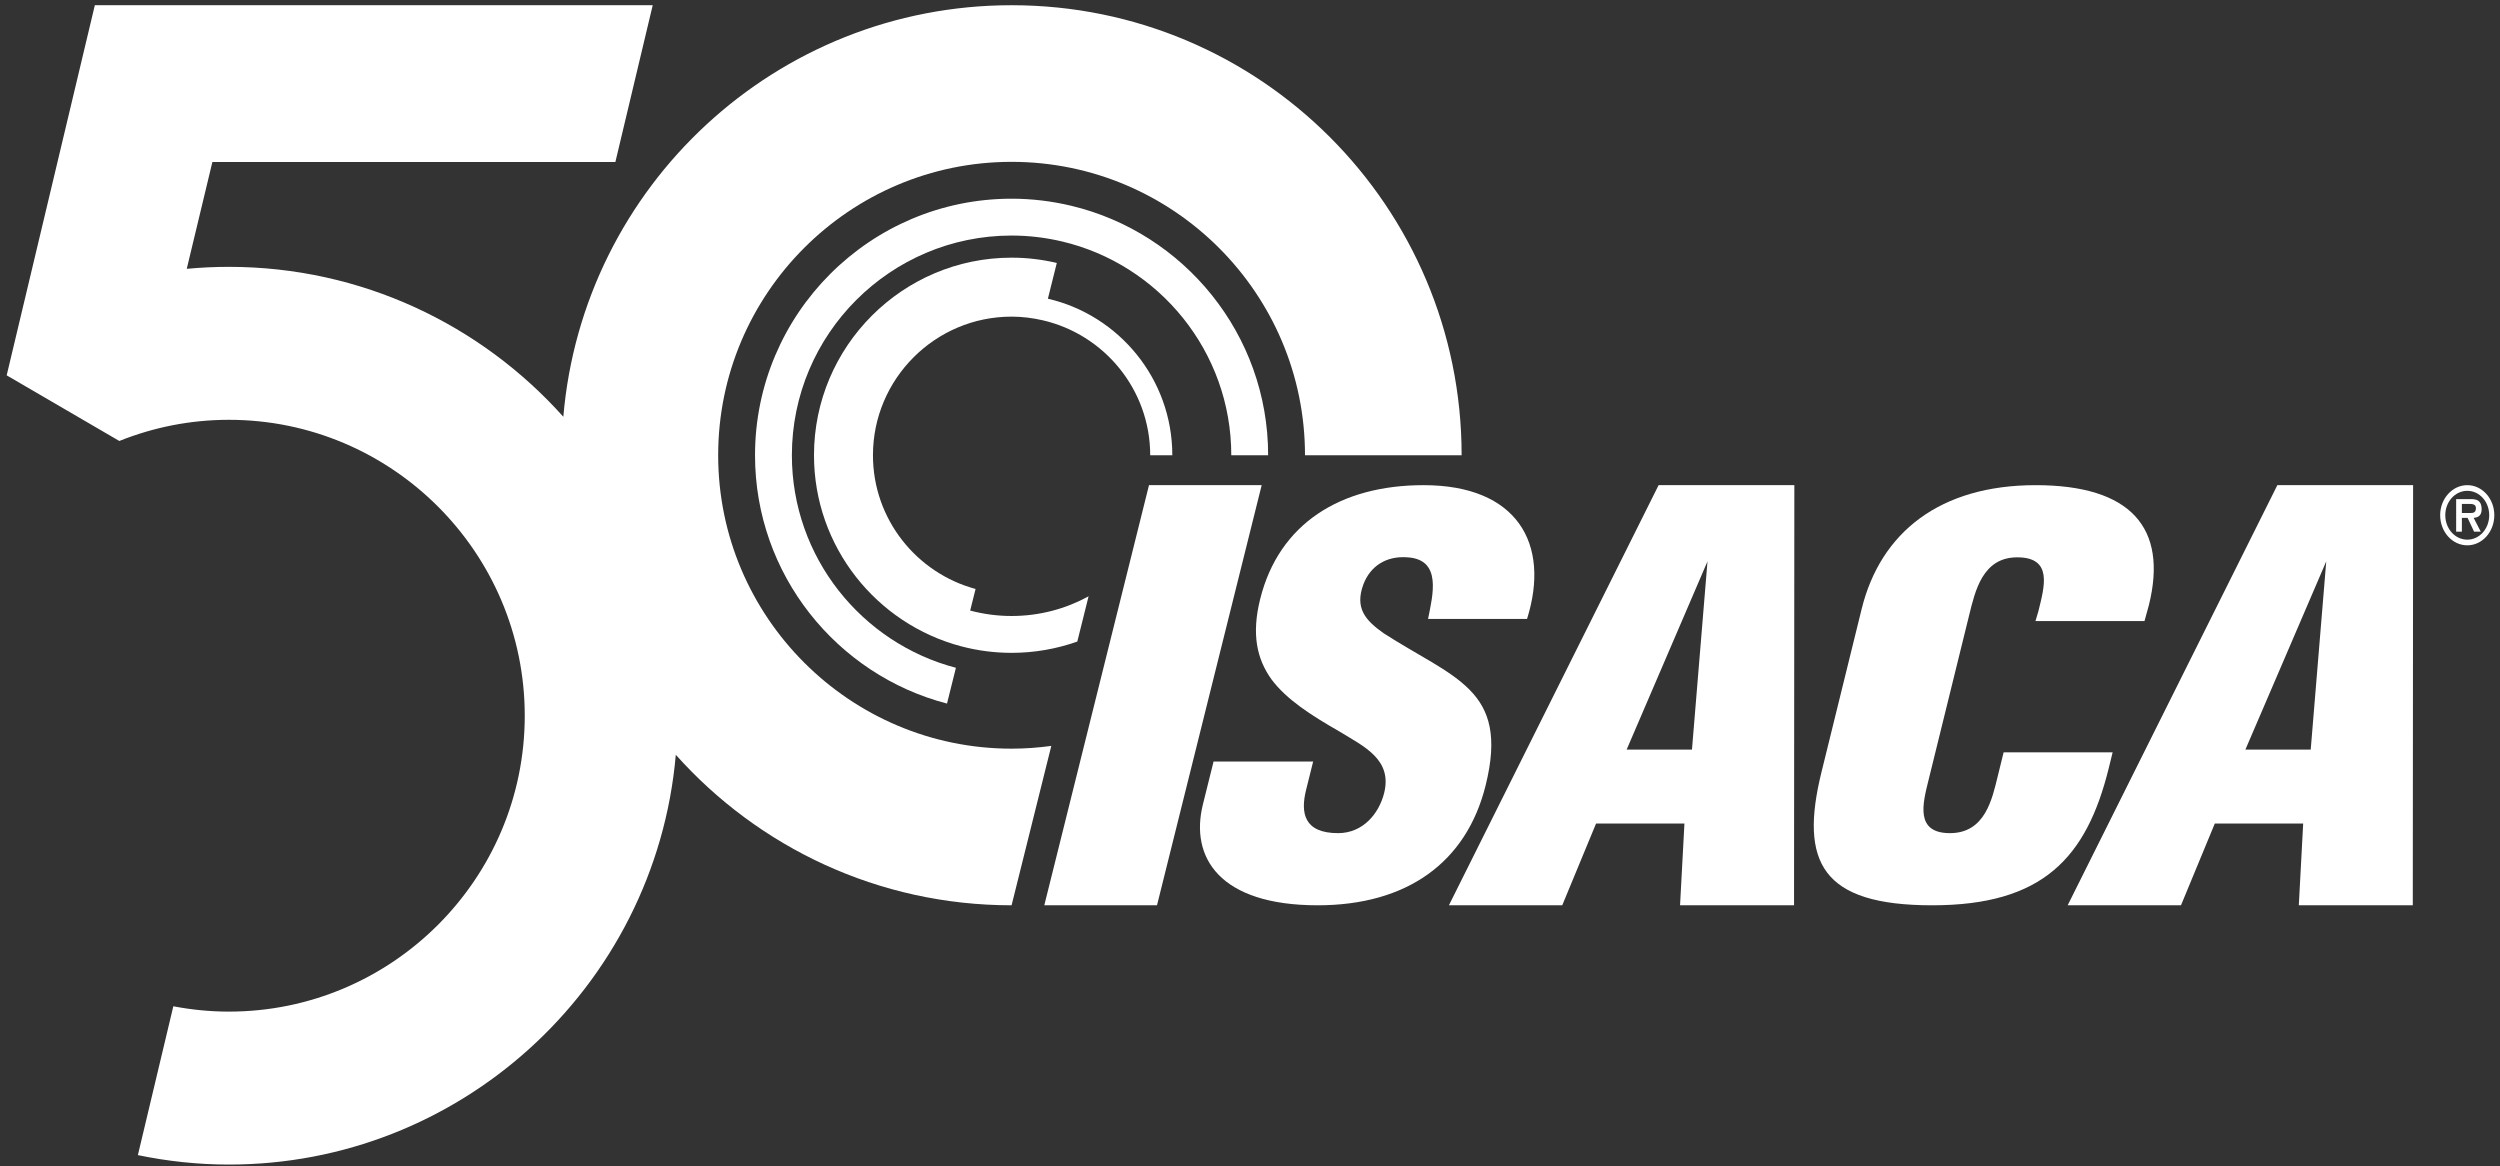
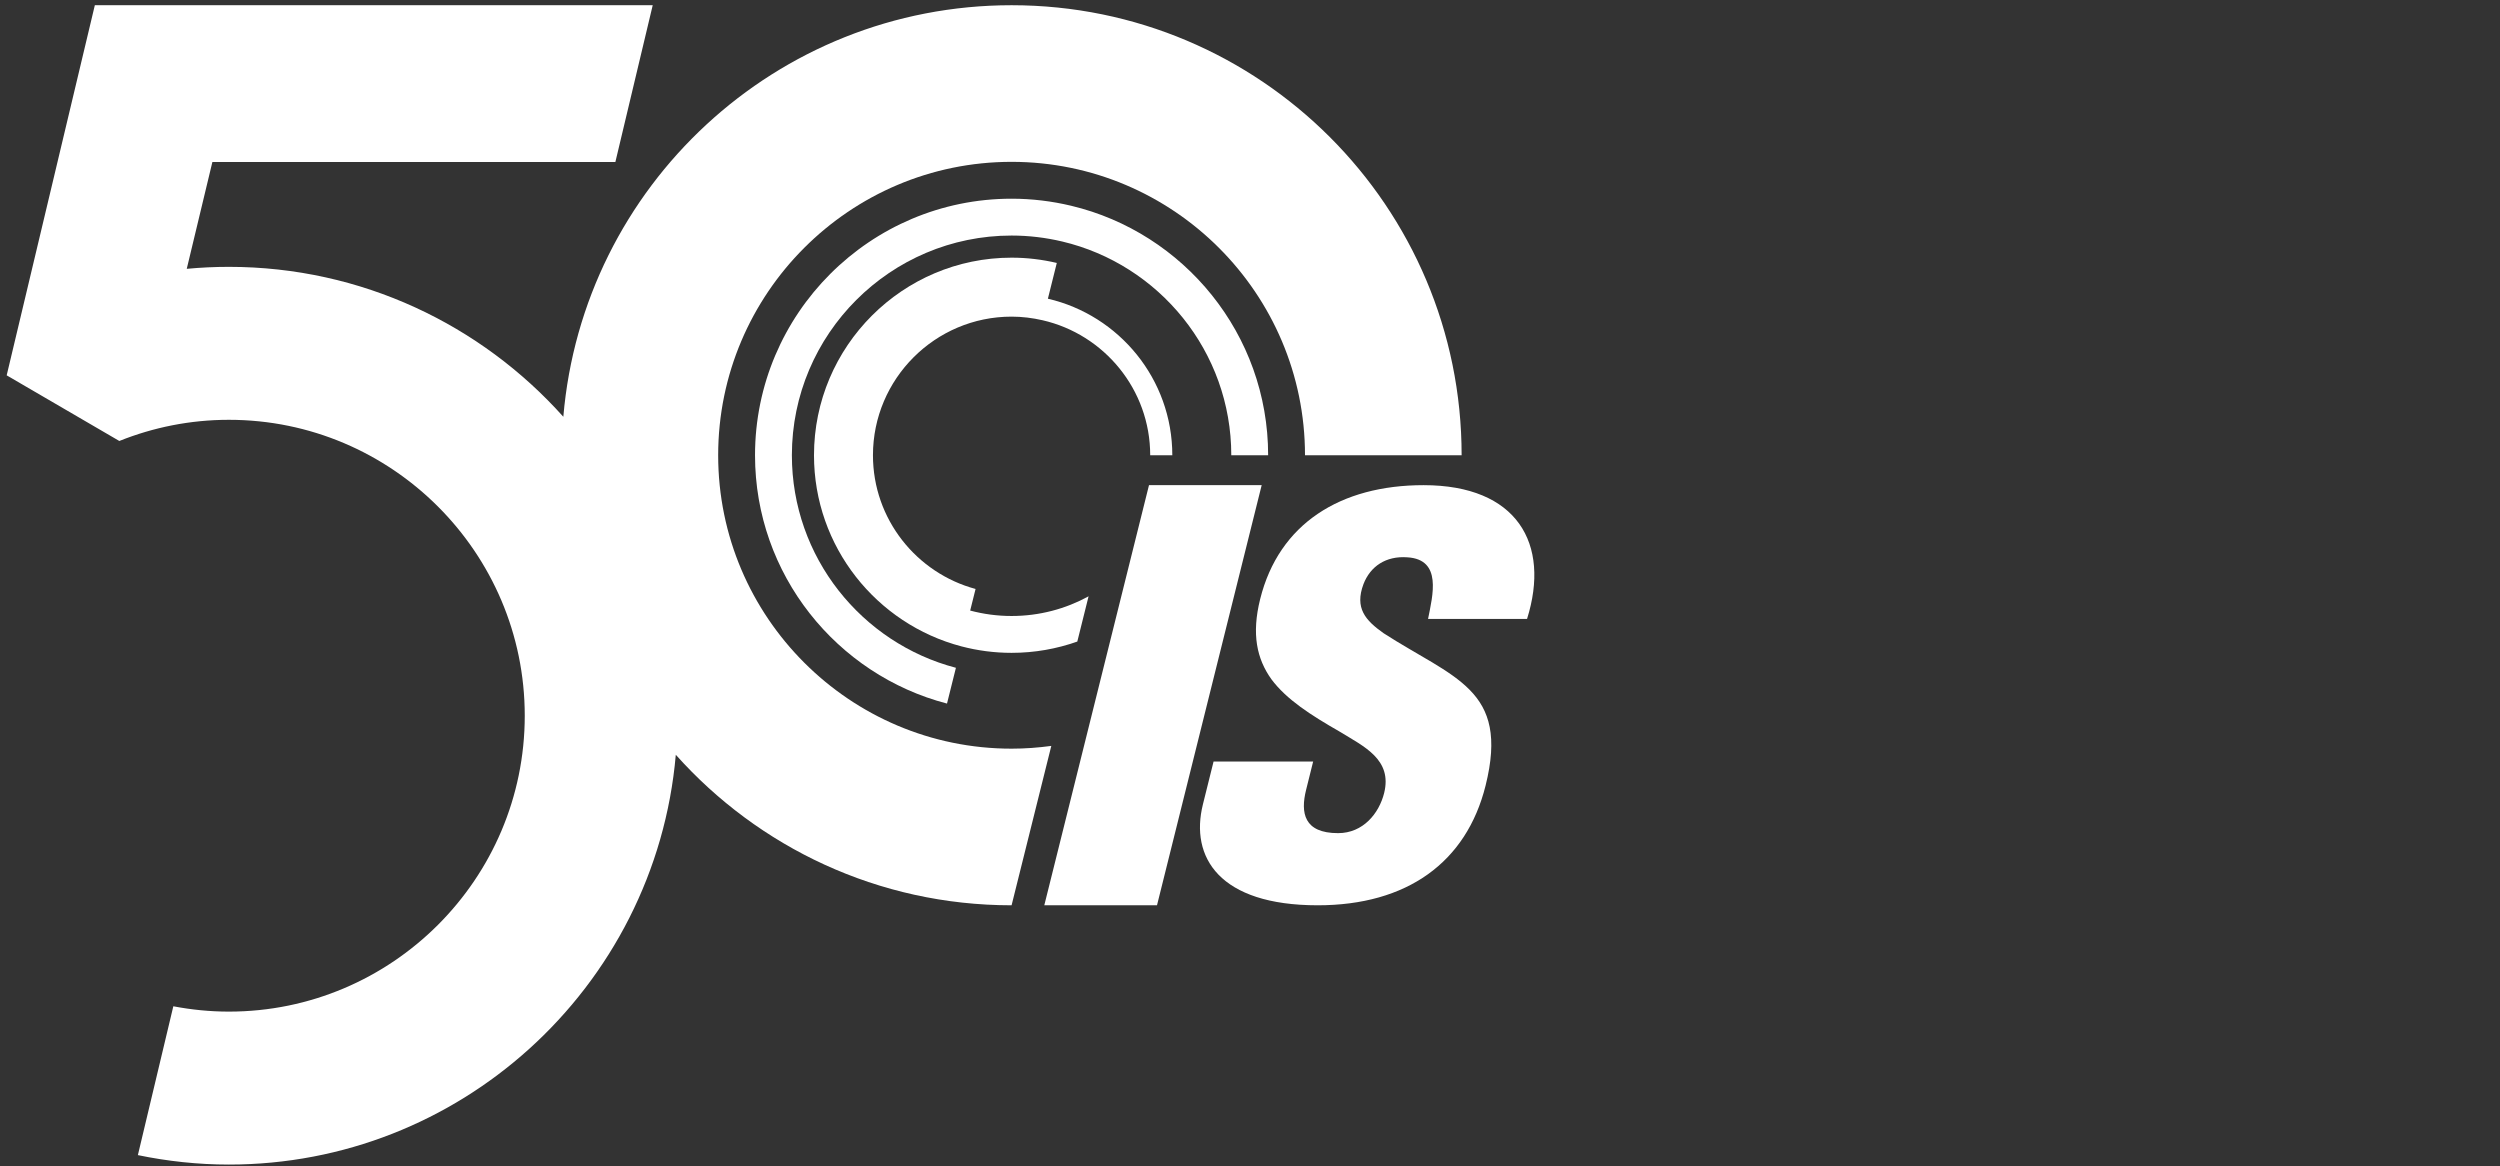
<svg xmlns="http://www.w3.org/2000/svg" xmlns:xlink="http://www.w3.org/1999/xlink" version="1.1" id="Layer_1" x="0px" y="0px" width="748px" height="349px" viewBox="0 0 748 349" enable-background="new 0 0 748 349" xml:space="preserve">
  <rect x="0" y="0" width="748" height="349" fill="#333333" stroke="none" />
  <g>
    <defs>
      <rect id="SVGID_1_" x="-34" y="-131" width="792" height="612" />
    </defs>
    <clipPath id="SVGID_2_">
      <use xlink:href="#SVGID_1_" overflow="visible" />
    </clipPath>
-     <path clip-path="url(#SVGID_2_)" fill="#FFFFFF" d="M736.593,153.499h2.557c0.966,0.019,1.648-0.231,1.648-1.466   c0-1.259-1.235-1.259-2.081-1.259h-2.124V153.499z M740.115,154.941l2.124,4.124h-1.999l-1.937-4.124h-1.711v4.124h-1.711v-9.733   h4.224c0.745,0,1.711,0.019,2.375,0.481c0.778,0.572,1.028,1.509,1.028,2.518C742.509,154.095,741.663,154.83,740.115,154.941    M738.222,161.468c3.624,0,6.551-3.254,6.551-7.329c0-4.028-2.927-7.282-6.551-7.282c-3.648,0-6.594,3.254-6.594,7.282   C731.628,158.214,734.573,161.468,738.222,161.468 M738.222,163.16c-4.494,0-8.123-4.028-8.123-9.021   c0-4.946,3.629-8.979,8.123-8.979c4.451,0,8.075,4.033,8.075,8.979C746.297,159.132,742.673,163.16,738.222,163.16" />
    <polygon clip-path="url(#SVGID_2_)" fill="#FFFFFF" points="346.173,270.864 312.452,270.864 343.778,145.16 377.495,145.16  " />
-     <path clip-path="url(#SVGID_2_)" fill="#FFFFFF" d="M642.968,180.984l-1.333,4.836h-32.621l0.866-2.914   c1.807-7.359,4.432-16.153-6.318-16.153c-10.378,0-12.599,10.037-14.41,17.393l-12.135,49.258   c-1.694,6.875-4.16,15.871,6.404,15.871c10.563,0,12.63-10.236,14.326-17.115l1.734-7.054h32.617l-1.143,4.657   c-6.661,27.026-19.862,41.102-52.852,41.102c-32.991,0-39.771-12.833-33.114-39.858l12.013-48.782   c5.674-23.027,23.522-37.063,52.06-37.063C637.608,145.16,648.644,157.953,642.968,180.984" />
    <path clip-path="url(#SVGID_2_)" fill="#FFFFFF" d="M363.1,227.844h29.796l-2.11,8.478c-1.714,6.877-0.669,12.955,9.567,12.955   c7.497,0,12.261-5.92,13.779-11.995c2.509-10.077-6.043-13.916-13.336-18.395c-8.636-4.956-15.892-9.596-20.408-15.672   c-4.334-6.076-5.976-13.433-3.345-23.987c5.616-22.552,24.028-34.068,48.89-34.068c27.968,0,38.037,17.482,30.956,40.032h-29.618   c1.389-7.038,4.271-17.801-6.169-18.44c-6.462-0.481-11.102,2.718-13.145,7.997c-2.705,7.198,0.58,10.875,6.02,14.713   c10.395,6.718,19.779,10.872,25.76,16.954c5.979,6.074,8.377,14.073,4.749,28.625c-5.742,23.031-23.551,35.823-50.239,35.823   c-29.438,0-38.278-14.394-34.332-30.226L363.1,227.844z" />
-     <path clip-path="url(#SVGID_2_)" fill="#FFFFFF" d="M691.368,224.271l4.646-56.314l-24.188,56.314H691.368z M652.551,270.864   h-33.906l62.738-125.705H722l-0.094,125.705h-34.102l1.307-24.468h-26.439L652.551,270.864z" />
-     <path clip-path="url(#SVGID_2_)" fill="#FFFFFF" d="M467.423,270.864h-33.911l62.742-125.704h40.615l-0.091,125.704h-34.106   l1.311-24.467h-26.439L467.423,270.864z M506.238,224.271l4.646-56.315l-24.188,56.315H506.238z" />
    <path clip-path="url(#SVGID_2_)" fill="#FFFFFF" d="M313.528,89.372l2.666-10.699c-4.348-1.022-8.873-1.58-13.528-1.58   c-32.598,0-59.119,26.521-59.119,59.119c0,27.397,18.735,50.495,44.065,57.17c4.809,1.268,9.853,1.949,15.054,1.949   c6.892,0,13.508-1.197,19.664-3.376l3.374-13.541c-6.845,3.752-14.696,5.89-23.038,5.89c-4.283,0-8.433-0.569-12.387-1.625   l1.61-6.461c-17.653-4.763-30.7-20.869-30.7-40.006c0-22.87,18.607-41.477,41.477-41.477c3.186,0,6.276,0.396,9.257,1.079   c18.422,4.222,32.219,20.714,32.219,40.398v0.001h6.616v-0.001C350.758,113.43,334.83,94.311,313.528,89.372" />
    <path clip-path="url(#SVGID_2_)" fill="#FFFFFF" d="M320.459,61.555c-5.715-1.362-11.668-2.104-17.794-2.104   c-42.327,0-76.762,34.435-76.762,76.761c0,35.656,24.437,65.707,57.441,74.296l2.667-10.703   c-28.207-7.394-49.081-33.099-49.081-63.593c0-36.246,29.489-65.735,65.735-65.735c5.207,0,10.267,0.627,15.128,1.777   c28.975,6.853,50.607,32.919,50.607,63.958v0.001h11.027v-0.001C379.428,100.012,354.23,69.604,320.459,61.555" />
    <path clip-path="url(#SVGID_2_)" fill="#FFFFFF" d="M158.226,313.923c-23.792,21.446-55.268,34.517-89.753,34.517   c-9.331,0-18.423-1.009-27.221-2.829l10.606-44.53c5.386,1.027,10.933,1.595,16.615,1.595c48.817,0,88.533-39.715,88.533-88.534   c0-48.818-39.716-88.534-88.533-88.534c-11.58,0-22.628,2.268-32.771,6.333L2,112.301L28.375,1.561h166.919l-11.173,46.908H63.546   l-7.671,31.963c4.147-0.388,8.348-0.59,12.597-0.59c39.725,0,75.467,17.349,100.077,44.855   C174.388,55.726,232.183,1.561,302.666,1.561c74.366,0,134.652,60.285,134.652,134.652l-46.862-0.001   c0-48.407-39.382-87.788-87.79-87.788c-48.407,0-87.789,39.381-87.789,87.788s39.382,87.789,87.789,87.789   c4.033,0,7.995-0.298,11.884-0.827l-11.884,47.69c-39.944,0-75.808-17.409-100.467-45.034   C199.175,260.681,182.8,291.77,158.226,313.923" />
  </g>
</svg>